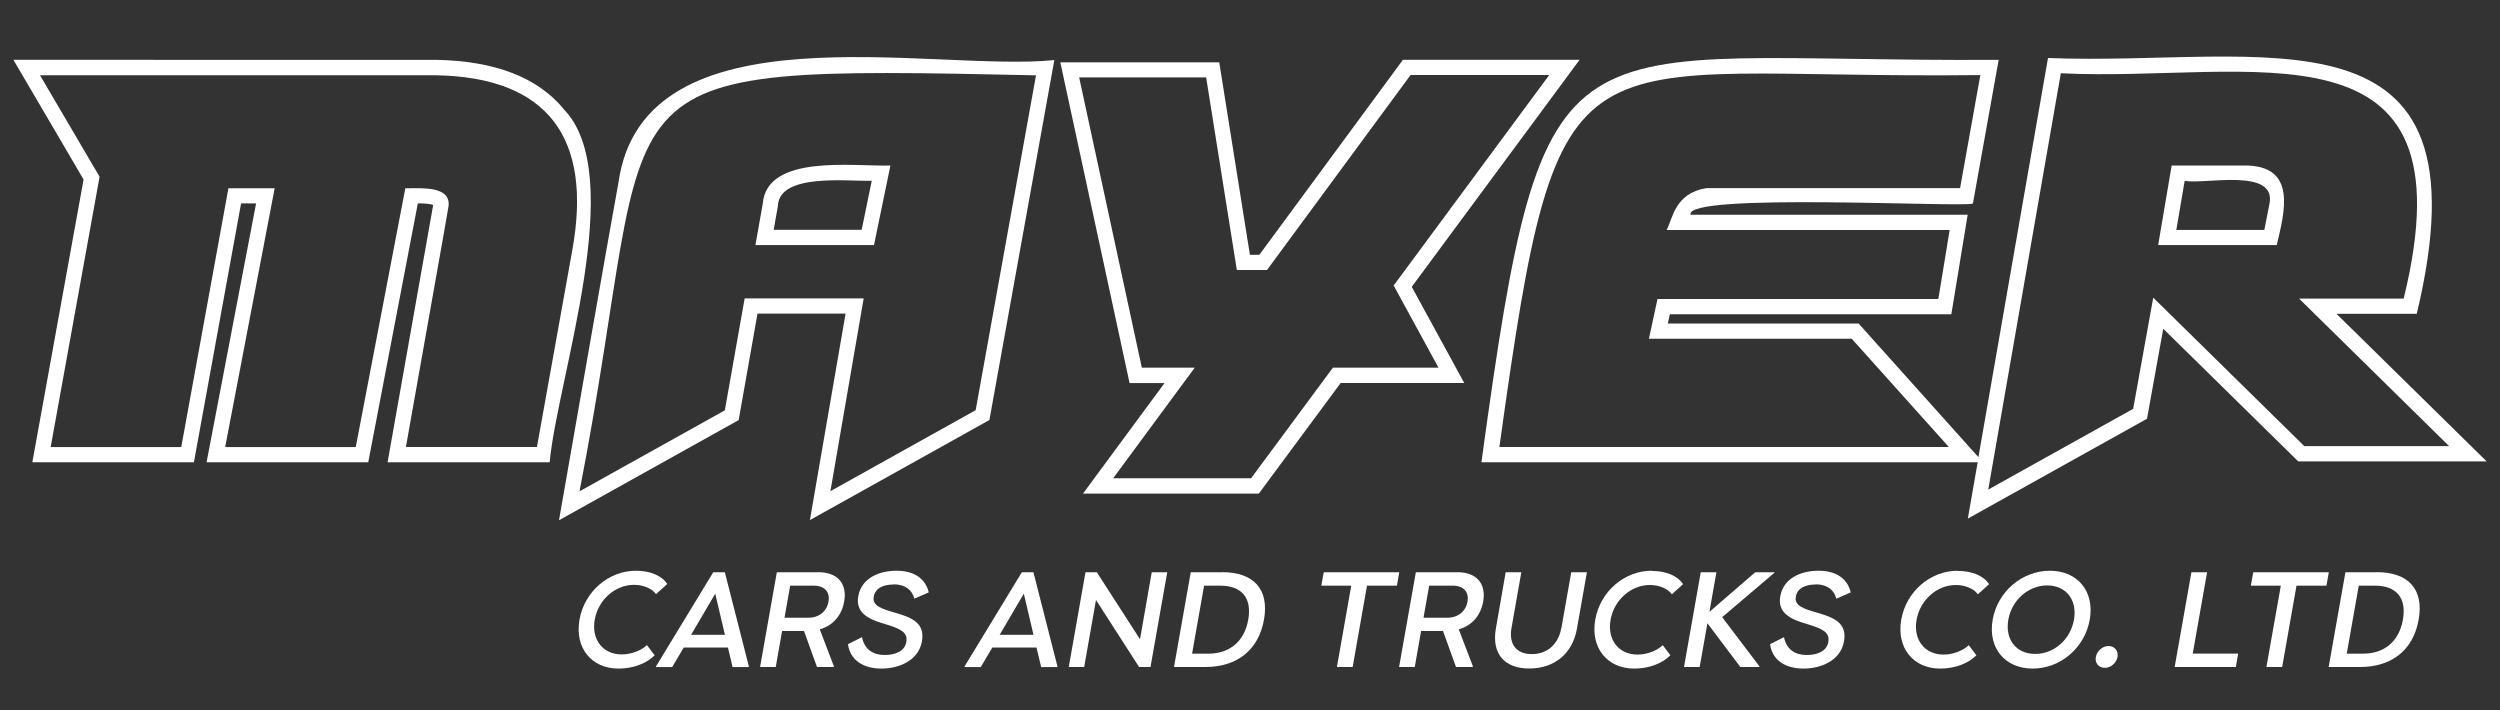
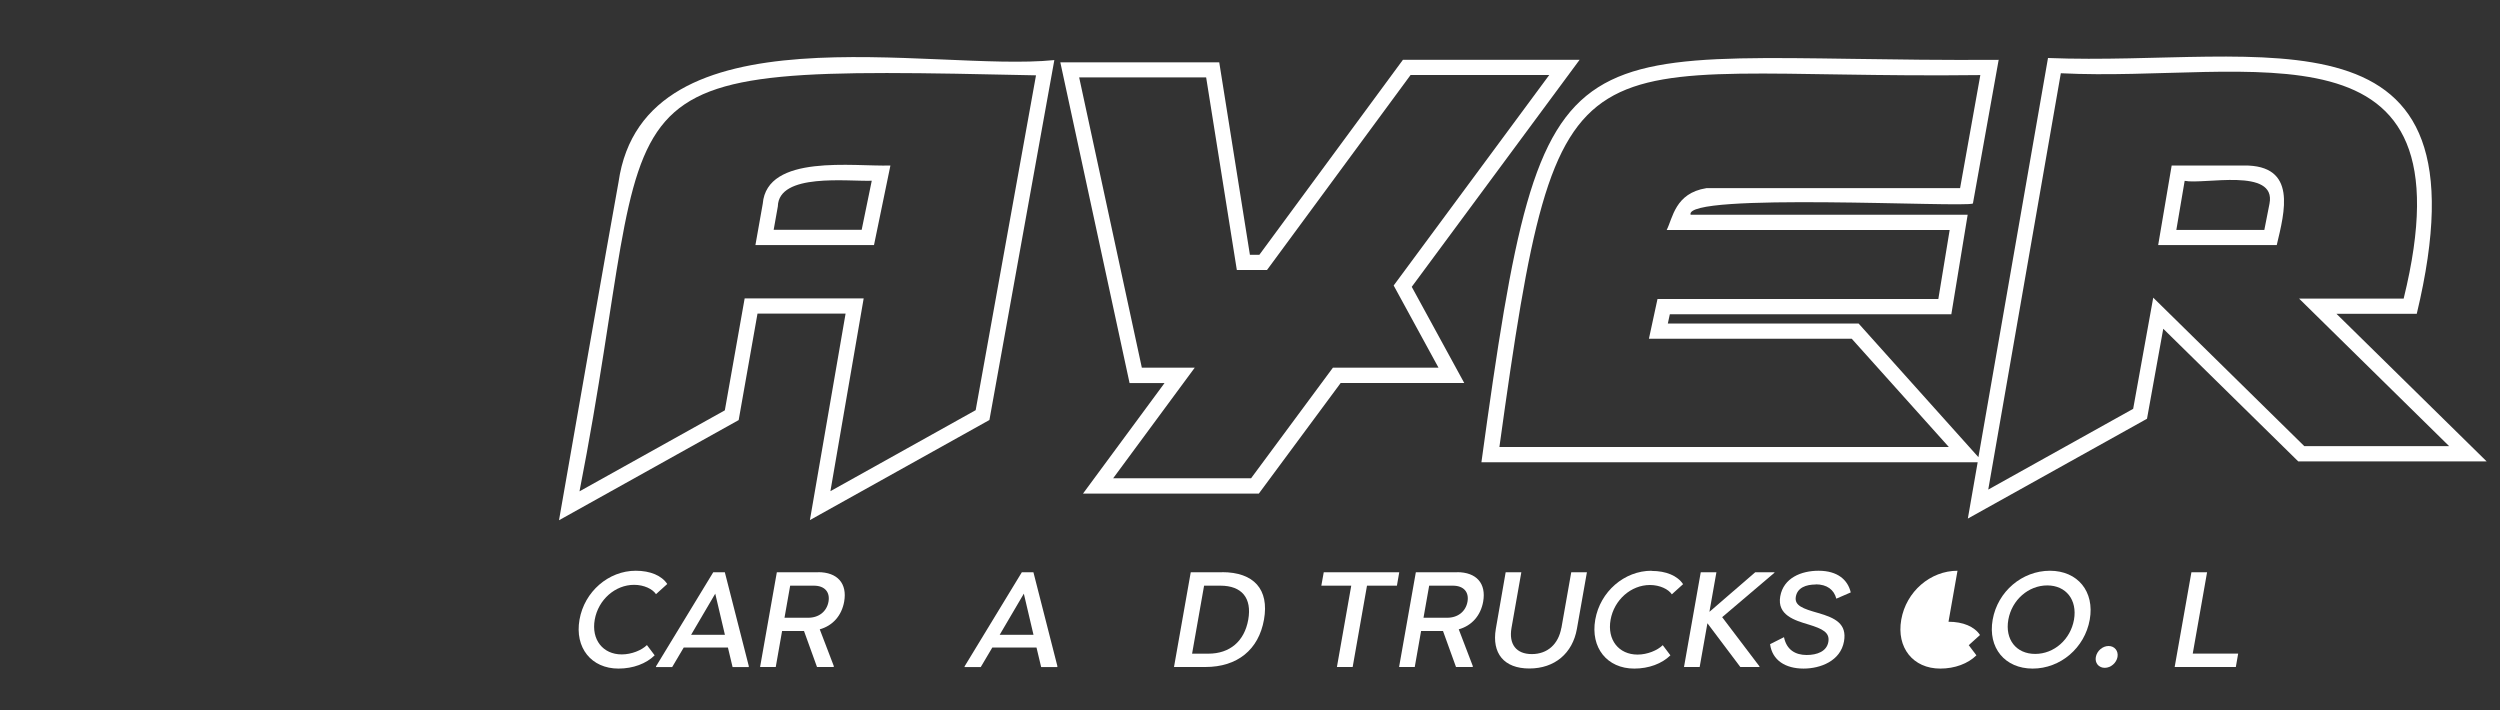
<svg xmlns="http://www.w3.org/2000/svg" id="Layer_1" data-name="Layer 1" viewBox="0 0 300 85.25">
  <rect x="0" y="0" width="300" height="85.25" fill="#333333" stroke="none" />
  <defs>
    <style>
      .cls-1 {
        fill: #fff;
      }
    </style>
  </defs>
  <path class="cls-1" d="m106.85,19.86c-4.36.15-14.82-1.43-15.32,4.59h0s-.88,4.96-.88,4.96h14.23l1.97-9.55Zm-3.46,7.72h-10.55l.5-2.81c.1-4.05,8.39-2.98,11.27-3.08l-1.21,5.89Z" />
-   <path class="cls-1" d="m67.63,13.07c-3.11-3.78-8.26-5.77-15.33-5.89H1.61l8.42,14.36L3.88,55.47h19.39l5.66-31.06h1.8l-5.94,31.06h19.4l5.95-31.06c.53-.04,1.69.06,1.84.2-.3,1.73-3.76,21.25-5.47,30.86h19.45c.94-10.14,9.5-34.48,1.65-42.4Zm-3.19,40.57h0s-15.73,0-15.73,0c5.11-28.73,5.12-28.87,5.12-28.93.25-2.42-3.23-2.11-5.19-2.12l-5.95,31.06h-15.67l5.94-31.06h-5.55l-5.66,31.06H6.08l5.87-32.44-7.15-12.18h47.48c13.55.23,18.81,7.6,16.4,20.96l-4.25,23.66Z" />
  <path class="cls-1" d="m97.19,62.41l21.54-12.01,7.79-43.19c-14.53,1.49-49.25-6.74-52.3,14.66h0c-1.17,6.38-5.93,33.65-7.14,40.56l21.56-12.02,2.26-12.78h10.57l-4.28,24.77Zm-7.83-26.61l-2.38,13.44-17.44,9.72c9.89-50.57-.76-51.13,54.78-49.92l-7.24,40.18h0s-17.43,9.72-17.43,9.72l3.99-23.13h-14.29Z" />
  <path class="cls-1" d="m298.39,55.36l-18.01-17.7h9.63c9.2-38.34-18.36-29.67-44.25-30.7l-8.35,47.9-14.38-16.04h-22.89l.24-1.11h33.78l1.96-11.94h-33.25c-.84-2.71,32.99-.83,33.88-1.35l3.09-17.24c-53.1.36-54.39-7.67-62.07,48.29h59.55l-1.18,6.76,21.5-11.98,1.95-10.8,16.2,15.92h22.61Zm-118.46-1.73c7.28-52.57,8.26-44.02,57.71-44.62l-2.43,13.57h-30.45c-3.77.6-4.03,3.62-4.76,5.02h33.96l-1.36,8.28h-33.7l-1.03,4.77h24.34l11.65,12.99h-53.92Zm78.46-17.92l-2.41,13.35-17.39,9.69,8.71-49.96c22.7,1.14,49.64-7.51,41.14,27.04h-12.55l18.01,17.71h-17.38l-18.14-17.83h0Z" />
  <path class="cls-1" d="m139.75,45.96l-9.79,13.27h21.1l9.82-13.27h14.83l-6.3-11.54,20.14-27.24h0s-21.2,0-21.2,0l-17.23,23.4h-1.13l-3.68-23.1h-19.07l8.31,38.49h4.21Zm4.99-36.66l3.68,23.1h3.62l17.23-23.4h16.64l-18.67,25.26,5.38,9.86h0s-12.67,0-12.67,0l-9.82,13.27h-16.55l9.79-13.27h-6.35l-7.52-34.83h15.24Z" />
  <path class="cls-1" d="m269.25,19.86h-8.65l-1.62,9.55h14.23c.93-3.96,2.52-9.63-3.97-9.55Zm3.09,4.58l-.62,3.15h-10.56l1-5.89c2.3.47,11.04-1.64,10.18,2.74h0Z" />
  <path class="cls-1" d="m77.63,77.41c-.63.62-1.84,1.12-3.02,1.12-2.26,0-3.67-1.77-3.24-4.18.43-2.4,2.46-4.17,4.72-4.17,1.19,0,2.22.5,2.63,1.12l1.35-1.22c-.67-1.01-2.03-1.59-3.78-1.59-3.26,0-6.16,2.5-6.75,5.87s1.42,5.87,4.68,5.87c1.75,0,3.32-.59,4.34-1.59l-.92-1.22h0Z" />
  <path class="cls-1" d="m85.59,68.67l-6.86,11.28-.02.1h1.95l1.39-2.35h5.3l.56,2.35h1.93l.02-.1-2.88-11.28h-1.38Zm-2.66,7.51l2.9-4.94,1.16,4.94h-4.06Z" />
  <path class="cls-1" d="m98.18,68.67h-4.96l-2.01,11.37h1.88l.76-4.32h2.63l1.56,4.32h2l.02-.1h0s-1.69-4.42-1.69-4.42c1.56-.44,2.63-1.64,2.93-3.33.38-2.16-.79-3.53-3.13-3.53Zm1.24,3.53c-.21,1.17-1.14,1.93-2.44,1.93h-2.84l.68-3.85h2.84c1.3,0,1.96.76,1.76,1.92Z" />
-   <path class="cls-1" d="m107.23,70.12c1.38,0,2.21.65,2.49,1.72h0s1.73-.75,1.73-.75c-.35-1.49-1.56-2.6-3.86-2.6-2.08,0-4.21.86-4.6,3.07-.4,2.26,1.75,2.89,3.39,3.38,1.7.52,2.58.96,2.38,2.1-.2,1.12-1.33,1.56-2.6,1.56-1.36,0-2.42-.63-2.72-2.14l-1.68.84c.26,1.95,1.86,2.93,4.02,2.93,2.02,0,4.43-.91,4.85-3.26.38-2.13-1.08-2.83-3.1-3.41-1.83-.52-2.87-.88-2.68-1.96.19-1.07,1.21-1.46,2.4-1.46Z" />
  <path class="cls-1" d="m122.62,68.67l-6.86,11.28-.02.1h1.95l1.39-2.35h5.3l.56,2.35h1.93l.02-.1-2.88-11.28h-1.38Zm-2.66,7.51l2.9-4.94,1.16,4.94h-4.06Z" />
-   <polygon class="cls-1" points="136.8 76.71 131.62 68.67 130.26 68.67 128.25 80.04 130.1 80.04 131.52 72 136.69 80.04 138.06 80.04 140.07 68.67 138.21 68.67 136.8 76.71" />
  <path class="cls-1" d="m146.65,68.67h-3.76l-2.01,11.37h3.77c3.82,0,6.39-2.06,7.03-5.69.64-3.62-1.21-5.69-5.03-5.69Zm3.14,5.69c-.46,2.6-2.22,4.08-4.78,4.08h-1.96l1.44-8.16h1.96c2.56,0,3.8,1.48,3.34,4.08Z" />
  <polygon class="cls-1" points="158.85 68.67 158.56 70.28 162.15 70.28 160.43 80.04 162.32 80.04 164.04 70.28 167.63 70.28 167.91 68.67 158.85 68.67" />
  <path class="cls-1" d="m174.86,68.67h-4.96l-2.01,11.37h1.88l.76-4.32h2.63l1.56,4.32h2l.02-.1h0s-1.69-4.42-1.69-4.42c1.56-.44,2.63-1.64,2.93-3.33.38-2.16-.79-3.53-3.13-3.53Zm1.24,3.53c-.21,1.17-1.14,1.93-2.44,1.93h-2.84l.68-3.85h2.84c1.3,0,1.96.76,1.76,1.92Z" />
  <path class="cls-1" d="m187.36,75.35c-.35,1.95-1.66,3.14-3.54,3.14s-2.78-1.19-2.44-3.14l1.18-6.68h-1.88l-1.18,6.79c-.5,2.94.98,4.76,4.02,4.76s5.19-1.82,5.71-4.76l1.2-6.79h-1.88l-1.18,6.68Z" />
  <path class="cls-1" d="m198.18,68.49c-3.26,0-6.16,2.5-6.75,5.87-.59,3.36,1.42,5.87,4.68,5.87,1.75,0,3.32-.59,4.34-1.59l-.92-1.22h0c-.63.62-1.84,1.13-3.02,1.13-2.26,0-3.67-1.77-3.24-4.18.43-2.4,2.46-4.17,4.72-4.17,1.19,0,2.22.5,2.63,1.12l1.35-1.22c-.67-1.01-2.03-1.59-3.78-1.59Z" />
  <polygon class="cls-1" points="206.66 74.06 212.93 68.73 212.94 68.67 210.63 68.67 205.13 73.42 205.97 68.67 204.09 68.67 202.08 80.04 203.96 80.04 204.89 74.79 208.84 80.04 211.13 80.04 211.14 79.97 206.66 74.06 206.66 74.06" />
  <path class="cls-1" d="m217.87,70.12c1.38,0,2.21.65,2.49,1.72h0s1.73-.75,1.73-.75c-.35-1.49-1.56-2.6-3.86-2.6-2.08,0-4.21.86-4.6,3.07-.4,2.26,1.75,2.89,3.39,3.38,1.7.52,2.58.96,2.38,2.1-.2,1.12-1.33,1.56-2.6,1.56-1.36,0-2.42-.63-2.72-2.14l-1.67.84c.26,1.95,1.86,2.93,4.02,2.93,2.02,0,4.43-.91,4.85-3.26.38-2.13-1.08-2.83-3.1-3.41-1.83-.52-2.87-.88-2.68-1.96.19-1.07,1.21-1.46,2.4-1.46Z" />
-   <path class="cls-1" d="m234.9,68.49c-3.26,0-6.16,2.5-6.75,5.87-.59,3.36,1.42,5.87,4.68,5.87,1.75,0,3.32-.59,4.34-1.59l-.92-1.22h0c-.63.62-1.84,1.13-3.02,1.13-2.26,0-3.67-1.77-3.24-4.18.43-2.4,2.46-4.17,4.72-4.17,1.19,0,2.22.5,2.63,1.12l1.35-1.22c-.67-1.01-2.03-1.59-3.78-1.59Z" />
+   <path class="cls-1" d="m234.9,68.49c-3.26,0-6.16,2.5-6.75,5.87-.59,3.36,1.42,5.87,4.68,5.87,1.75,0,3.32-.59,4.34-1.59l-.92-1.22h0l1.35-1.22c-.67-1.01-2.03-1.59-3.78-1.59Z" />
  <path class="cls-1" d="m245.99,68.49c-3.33,0-6.27,2.48-6.87,5.87h0c-.6,3.38,1.47,5.87,4.8,5.87s6.25-2.48,6.85-5.87c.6-3.38-1.45-5.87-4.78-5.87Zm2.89,5.87h0c-.42,2.37-2.38,4.11-4.66,4.11s-3.64-1.74-3.22-4.11c.42-2.37,2.41-4.11,4.67-4.11s3.62,1.74,3.21,4.11Z" />
  <path class="cls-1" d="m253.03,77.52c-.72,0-1.4.59-1.53,1.32h0c-.13.71.34,1.3,1.07,1.3s1.4-.59,1.53-1.3c.13-.73-.35-1.32-1.07-1.32Z" />
  <polygon class="cls-1" points="264.85 68.67 262.97 68.67 260.96 80.04 268.3 80.04 268.58 78.43 263.13 78.43 264.85 68.67" />
-   <polygon class="cls-1" points="270.39 68.67 270.1 70.28 273.7 70.28 271.97 80.04 273.86 80.04 275.58 70.28 279.17 70.28 279.46 68.67 270.39 68.67" />
-   <path class="cls-1" d="m285.21,68.67h-3.76l-2.01,11.37h3.77c3.82,0,6.39-2.06,7.03-5.69.64-3.62-1.21-5.69-5.03-5.69Zm3.14,5.69c-.46,2.6-2.22,4.08-4.78,4.08h-1.96l1.44-8.16h1.96c2.56,0,3.8,1.48,3.34,4.08Z" />
</svg>